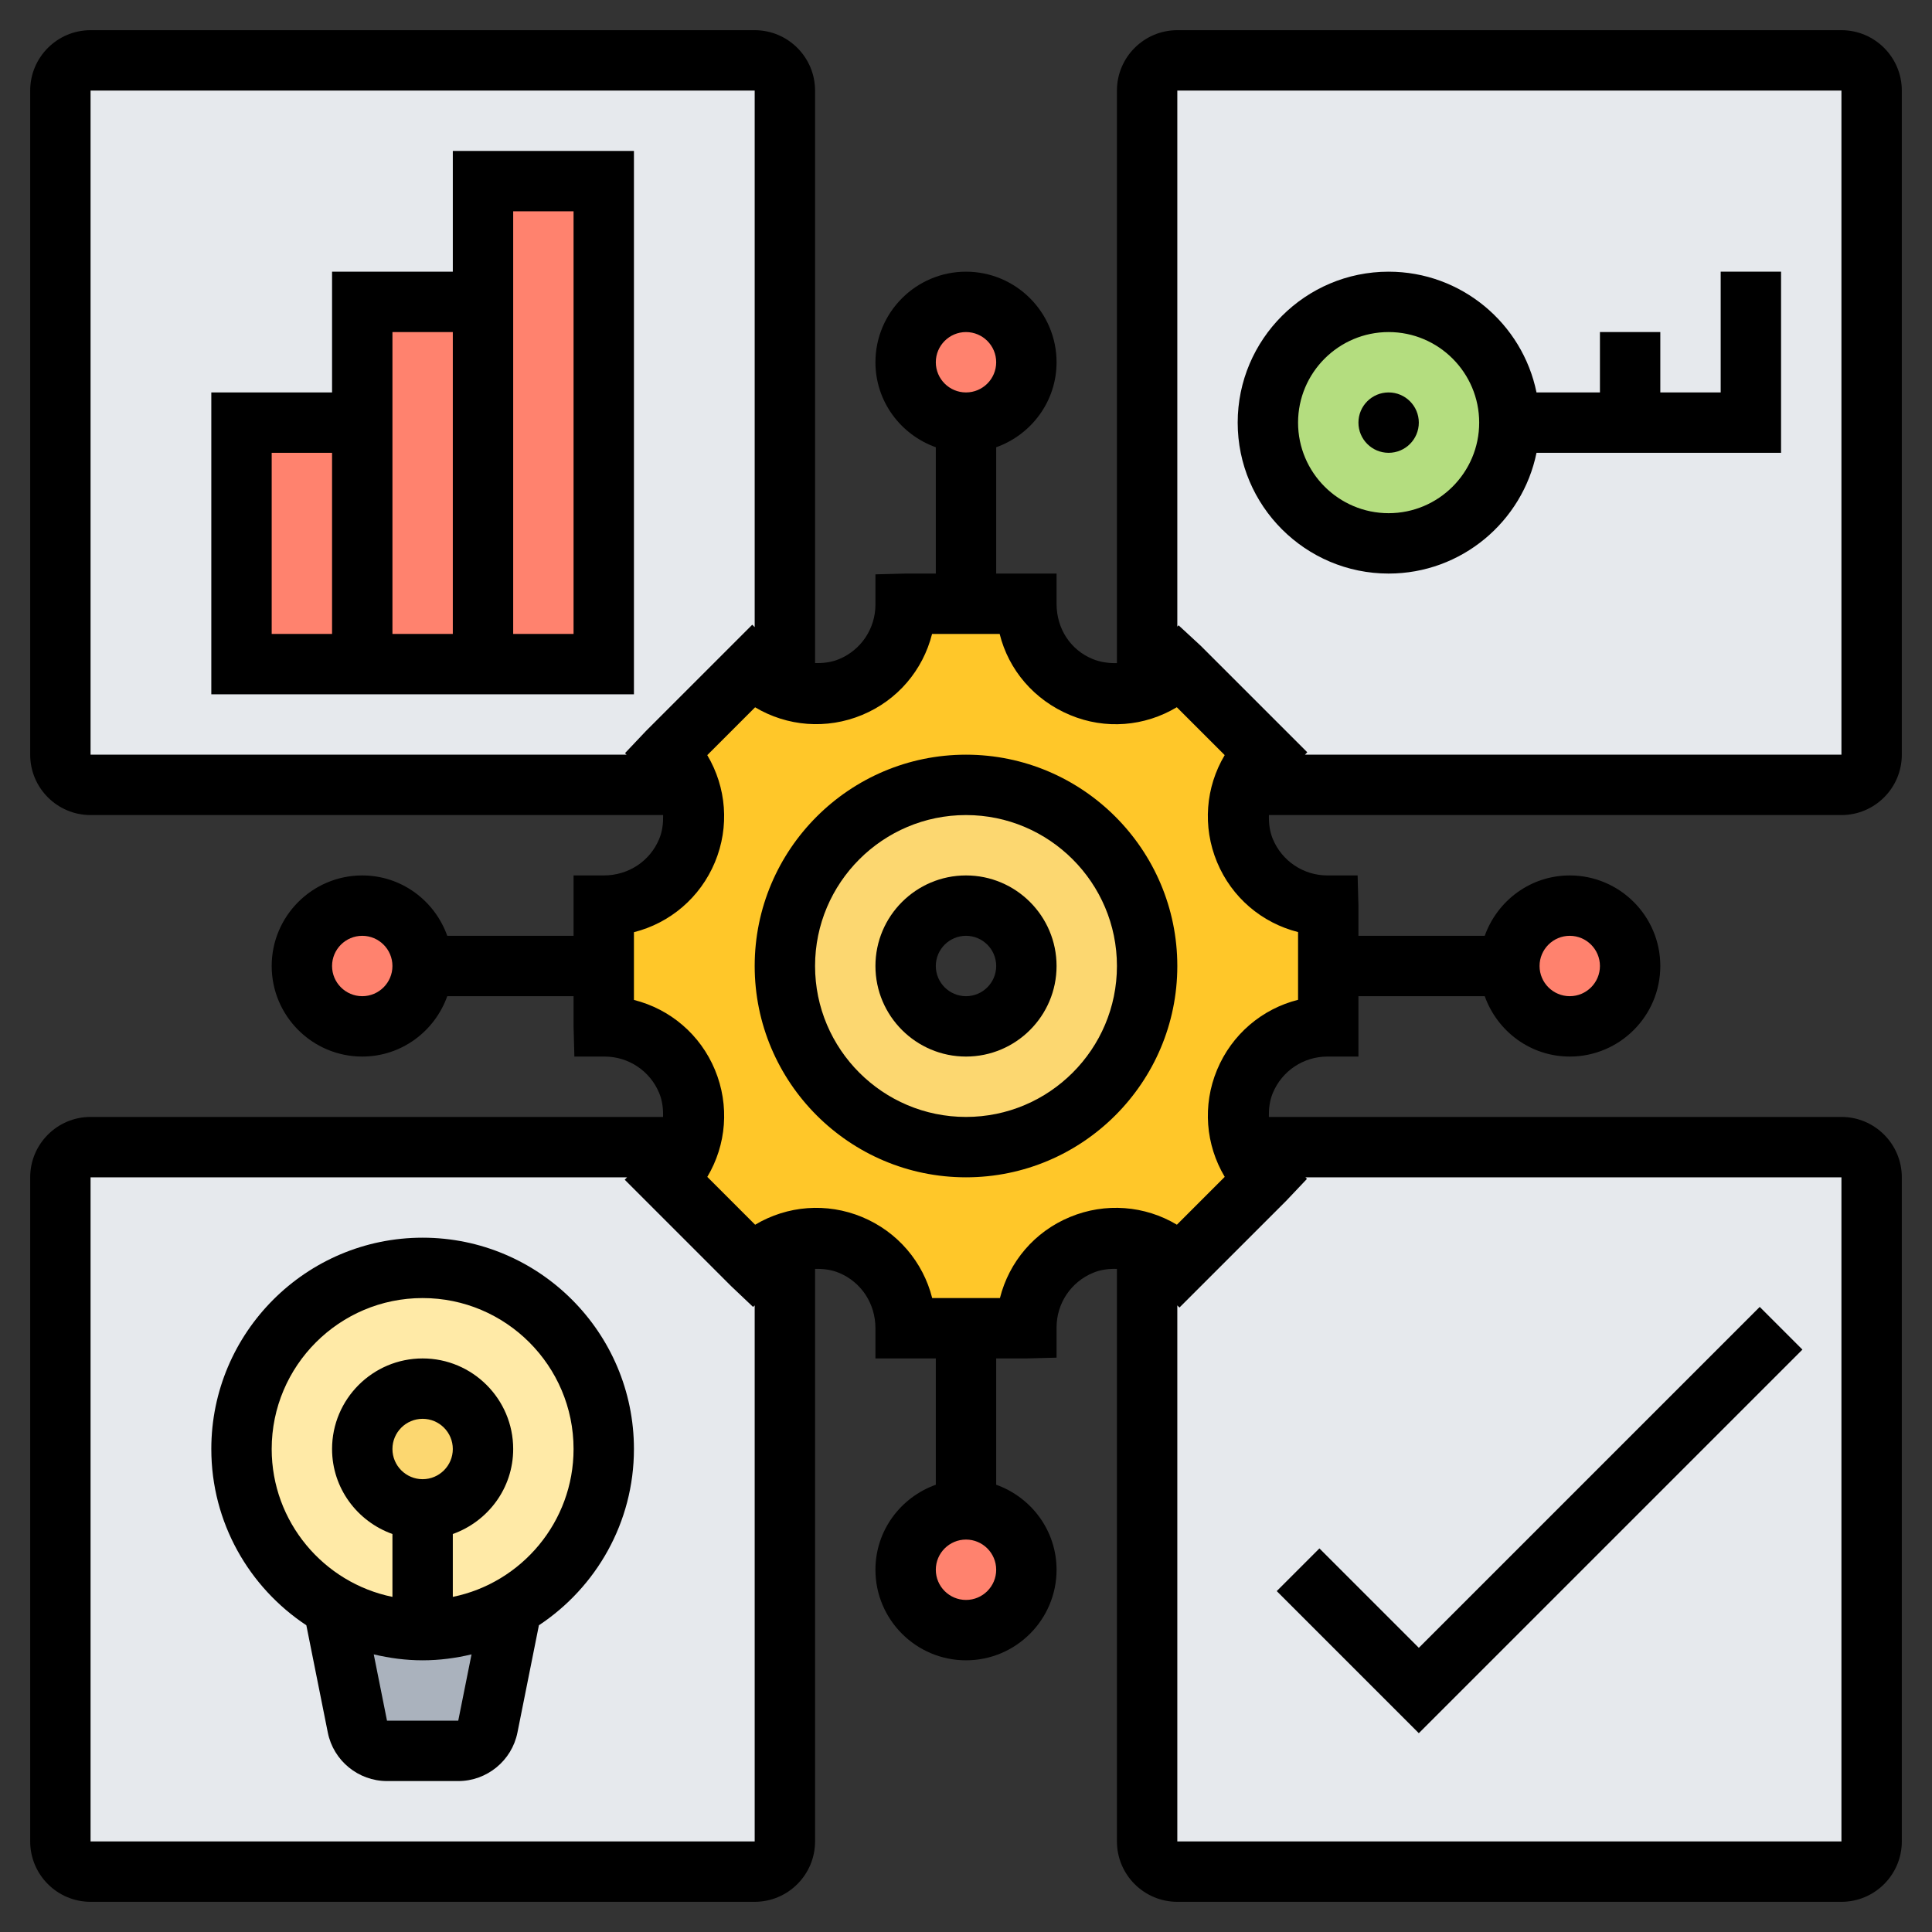
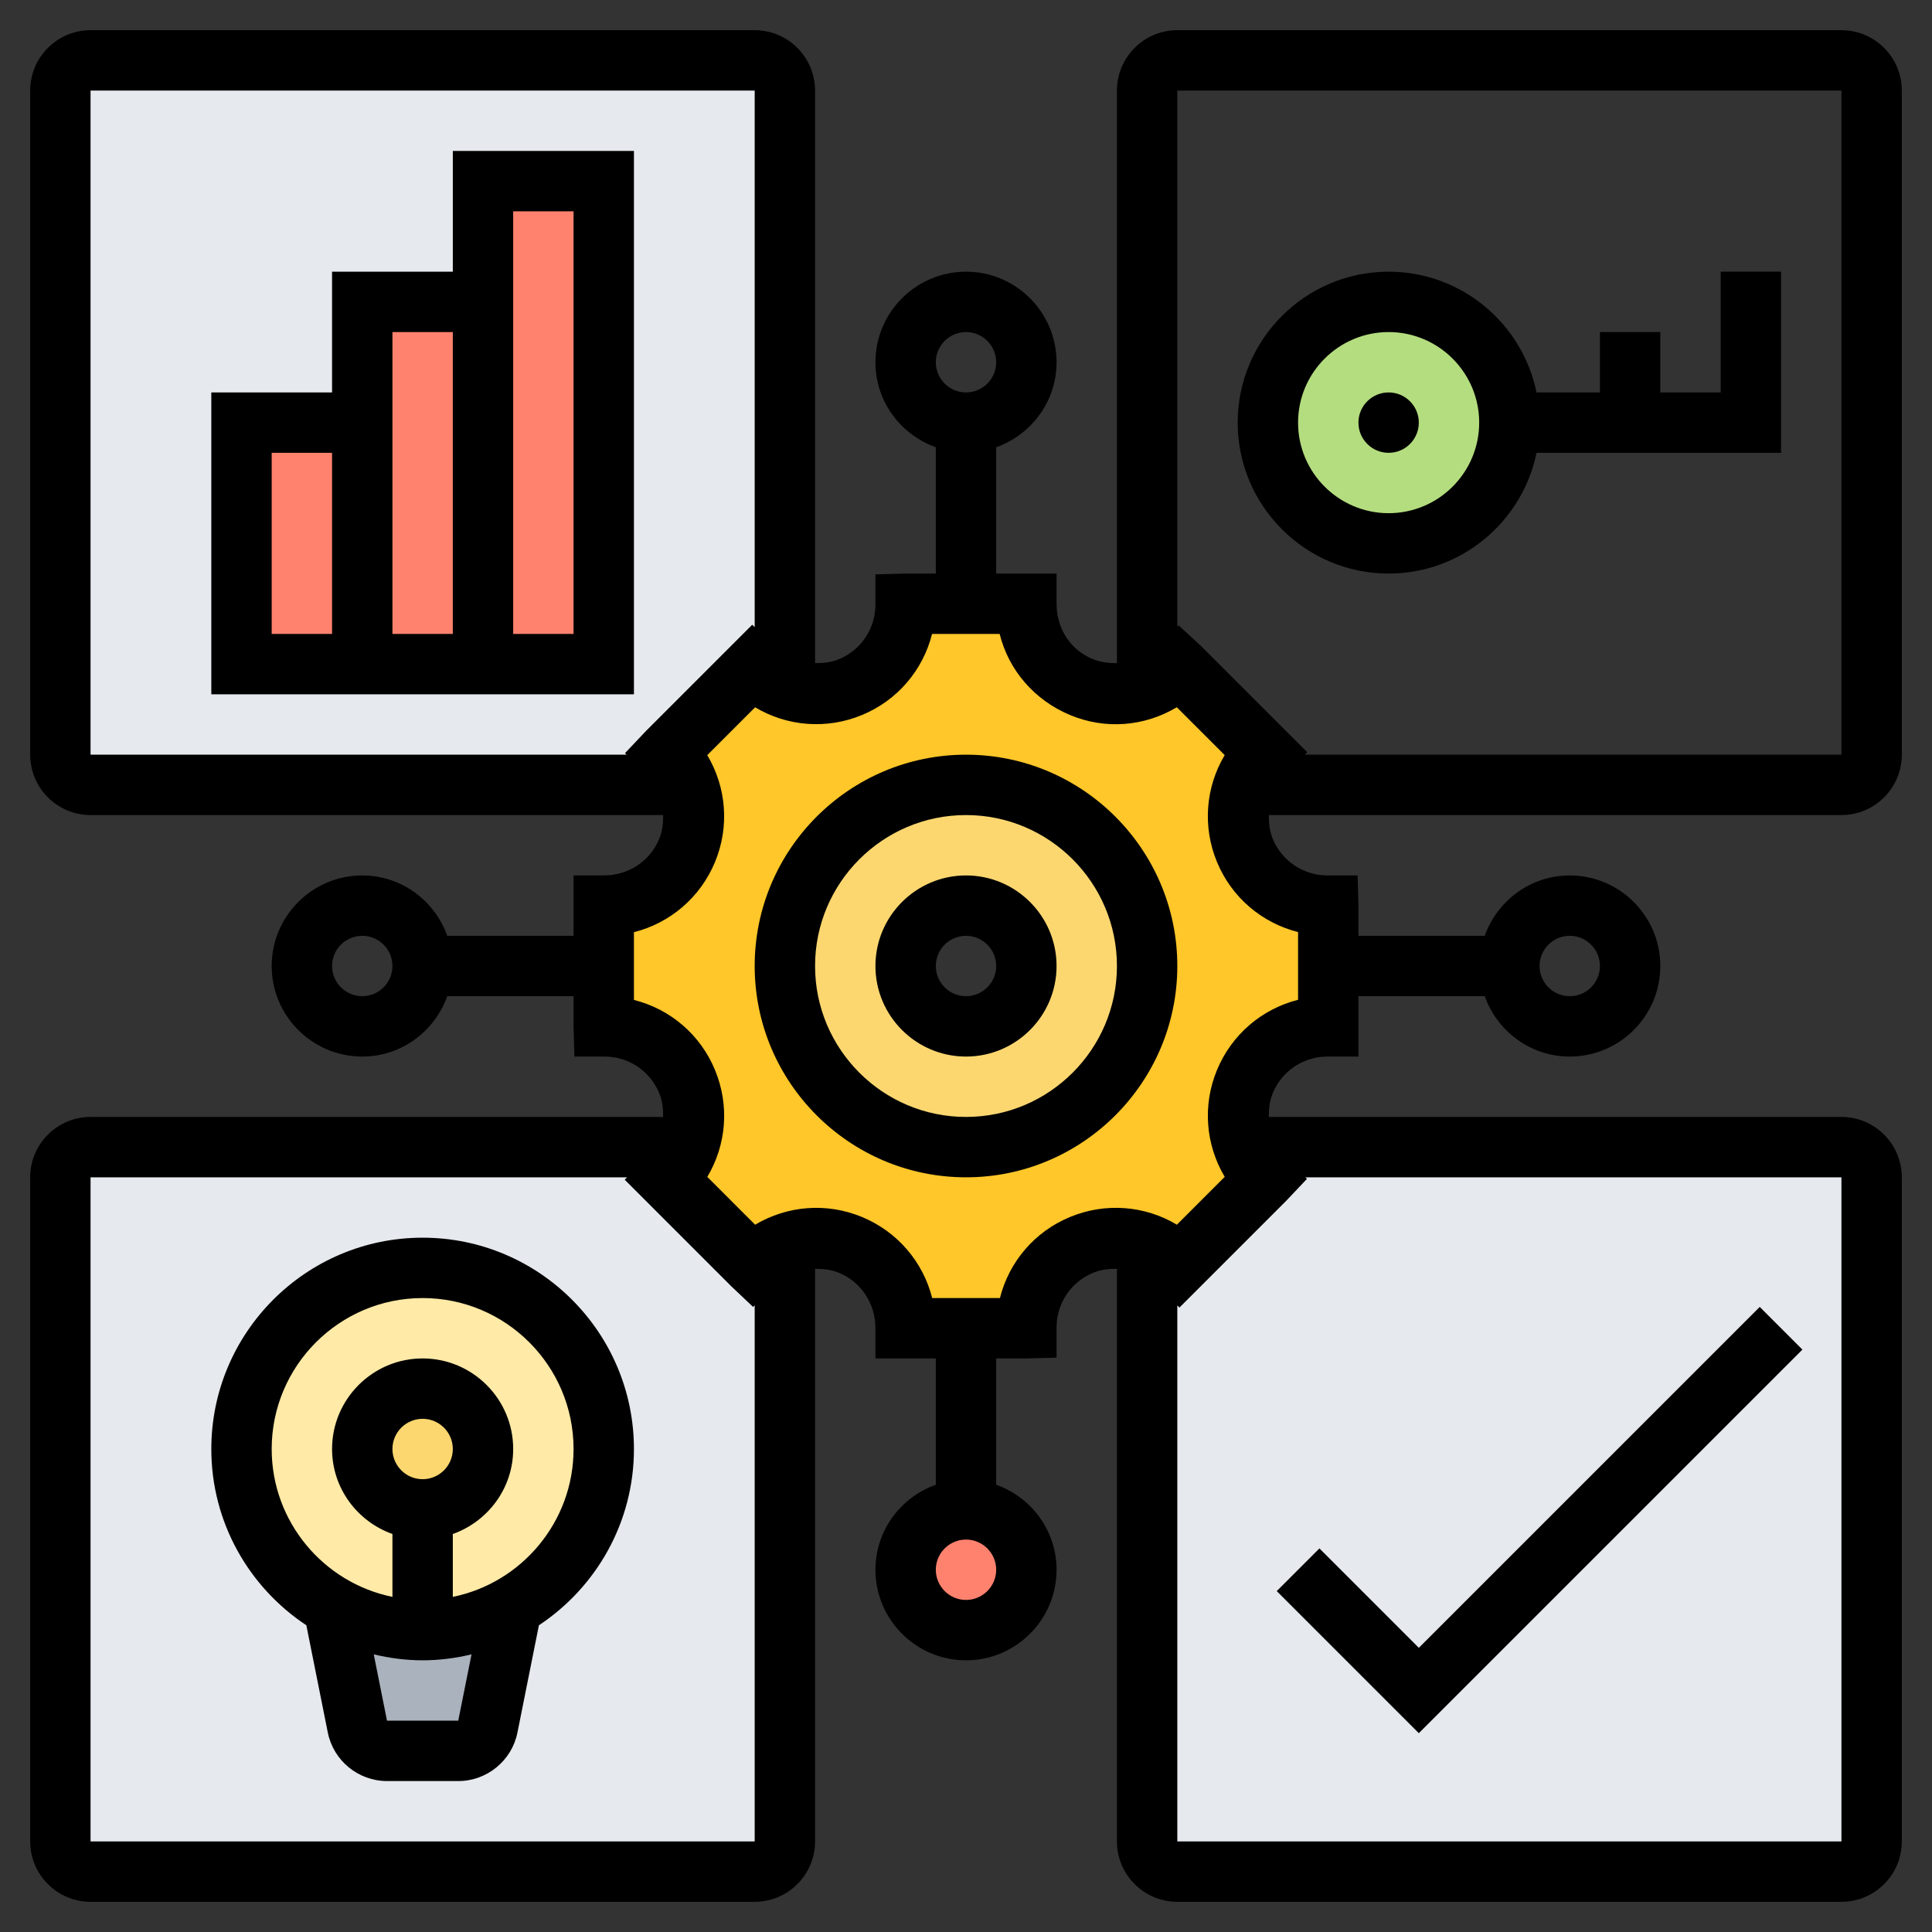
<svg xmlns="http://www.w3.org/2000/svg" width="224" height="224" viewBox="0 0 224 224" fill="none">
  <rect x="0" y="0" width="224" height="224" fill="#333333" stroke="none" />
  <path d="M217 136.5V213.5C217 215.425 215.425 217 213.5 217H136.5C134.575 217 133 215.425 133 213.5V144.2C134.365 144.725 135.625 145.495 136.675 146.58L136.745 146.65L146.65 136.745L146.58 136.675C145.495 135.625 144.725 134.365 144.2 133H213.5C215.425 133 217 134.575 217 136.5Z" fill="#E6E9ED" />
-   <path d="M213.5 91H144.2C144.725 89.635 145.495 88.375 146.58 87.325L146.65 87.255L136.745 77.35L136.64 77.455C135.59 78.505 134.33 79.31 133 79.8V10.5C133 8.575 134.575 7 136.5 7H213.5C215.425 7 217 8.575 217 10.5V87.5C217 89.425 215.425 91 213.5 91Z" fill="#E6E9ED" />
  <path d="M91 144.2V213.5C91 215.425 89.425 217 87.5 217H10.5C8.575 217 7 215.425 7 213.5V136.5C7 134.575 8.575 133 10.5 133H79.8C79.275 134.365 78.505 135.625 77.42 136.675L77.35 136.745L87.255 146.65L87.325 146.58C88.375 145.495 89.635 144.725 91 144.2Z" fill="#E6E9ED" />
  <path d="M91 10.5V79.8C89.635 79.275 88.375 78.505 87.325 77.42L87.255 77.35L77.35 87.255L77.42 87.325C78.505 88.375 79.275 89.635 79.8 91H10.5C8.575 91 7 89.425 7 87.5V10.5C7 8.575 8.575 7 10.5 7H87.5C89.425 7 91 8.575 91 10.5Z" fill="#E6E9ED" />
  <path d="M161 63C168.732 63 175 56.732 175 49C175 41.268 168.732 35 161 35C153.268 35 147 41.268 147 49C147 56.732 153.268 63 161 63Z" fill="#B4DD7F" />
  <path d="M70 21V77H56V35V21H70Z" fill="#FF826E" />
  <path d="M56 35V77H42V49V35H56Z" fill="#FF826E" />
  <path d="M28 49H42V77H28V49Z" fill="#FF826E" />
  <path d="M59.36 186.27L56.56 200.2C56.245 201.81 54.81 203 53.13 203H44.87C43.19 203 41.755 201.81 41.44 200.2L38.64 186.27C41.685 188.02 45.22 189 49 189C52.78 189 56.315 188.02 59.36 186.27Z" fill="#AAB2BD" />
  <path d="M49 189C45.22 189 41.685 188.02 38.64 186.27C32.305 182.665 28 175.805 28 168C28 156.415 37.415 147 49 147C60.585 147 70 156.415 70 168C70 175.805 65.695 182.665 59.36 186.27C56.315 188.02 52.78 189 49 189Z" fill="#FFEAA7" />
  <path d="M49 175C52.866 175 56 171.866 56 168C56 164.134 52.866 161 49 161C45.134 161 42 164.134 42 168C42 171.866 45.134 175 49 175Z" fill="#FCD770" />
  <path d="M154 112V119H153.895C149.73 119 145.95 121.52 144.34 125.37C143.29 127.855 143.29 130.585 144.2 133C144.725 134.365 145.495 135.625 146.58 136.675L146.65 136.745L136.745 146.65L136.675 146.58C135.625 145.495 134.365 144.725 133 144.2C131.845 143.745 130.62 143.535 129.36 143.535C128.03 143.535 126.665 143.815 125.37 144.34C121.52 145.95 119 149.73 119 153.895V154H112H105V153.895C105 149.73 102.48 145.95 98.63 144.34C96.145 143.29 93.415 143.29 91 144.2C89.635 144.725 88.375 145.495 87.325 146.58L87.255 146.65L77.35 136.745L77.42 136.675C78.505 135.625 79.275 134.365 79.8 133C80.255 131.845 80.465 130.62 80.465 129.36C80.465 128.03 80.185 126.665 79.66 125.37C78.05 121.52 74.27 119 70.105 119H70V112V105H70.105C74.27 105 78.05 102.48 79.66 98.63C80.71 96.145 80.71 93.415 79.8 91C79.275 89.635 78.505 88.375 77.42 87.325L77.35 87.255L87.255 77.35L87.325 77.42C88.375 78.505 89.635 79.275 91 79.8C92.155 80.255 93.38 80.465 94.64 80.465C95.97 80.465 97.335 80.185 98.63 79.66C102.48 78.05 105 74.27 105 70.105V70H112H119V70.175C119 74.305 121.485 78.05 125.3 79.625L125.44 79.695C127.89 80.71 130.585 80.71 133 79.8C134.33 79.31 135.59 78.505 136.64 77.455L136.745 77.35L146.65 87.255L146.58 87.325C145.495 88.375 144.725 89.635 144.2 91C143.745 92.155 143.535 93.38 143.535 94.64C143.535 95.97 143.815 97.335 144.34 98.63C145.95 102.48 149.73 105 153.895 105H154V112ZM133 112C133 100.415 123.585 91 112 91C100.415 91 91 100.415 91 112C91 123.585 100.415 133 112 133C123.585 133 133 123.585 133 112Z" fill="#FFC729" />
  <path d="M112 91C123.585 91 133 100.415 133 112C133 123.585 123.585 133 112 133C100.415 133 91 123.585 91 112C91 100.415 100.415 91 112 91ZM119 112C119 108.15 115.85 105 112 105C108.15 105 105 108.15 105 112C105 115.85 108.15 119 112 119C115.85 119 119 115.85 119 112Z" fill="#FCD770" />
-   <path d="M112 49C115.866 49 119 45.866 119 42C119 38.134 115.866 35 112 35C108.134 35 105 38.134 105 42C105 45.866 108.134 49 112 49Z" fill="#FF826E" />
-   <path d="M182 119C185.866 119 189 115.866 189 112C189 108.134 185.866 105 182 105C178.134 105 175 108.134 175 112C175 115.866 178.134 119 182 119Z" fill="#FF826E" />
  <path d="M112 189C115.866 189 119 185.866 119 182C119 178.134 115.866 175 112 175C108.134 175 105 178.134 105 182C105 185.866 108.134 189 112 189Z" fill="#FF826E" />
-   <path d="M42 119C45.866 119 49 115.866 49 112C49 108.134 45.866 105 42 105C38.134 105 35 108.134 35 112C35 115.866 38.134 119 42 119Z" fill="#FF826E" />
  <path d="M112 87.5C98.49 87.5 87.5 98.493 87.5 112C87.5 125.506 98.49 136.5 112 136.5C125.51 136.5 136.5 125.506 136.5 112C136.5 98.493 125.51 87.5 112 87.5ZM112 129.5C102.351 129.5 94.5 121.649 94.5 112C94.5 102.351 102.351 94.5 112 94.5C121.649 94.5 129.5 102.351 129.5 112C129.5 121.649 121.649 129.5 112 129.5Z" fill="black" />
  <path d="M112 101.5C106.211 101.5 101.5 106.211 101.5 112C101.5 117.789 106.211 122.5 112 122.5C117.789 122.5 122.5 117.789 122.5 112C122.5 106.211 117.789 101.5 112 101.5ZM112 115.5C110.072 115.5 108.5 113.932 108.5 112C108.5 110.068 110.072 108.5 112 108.5C113.928 108.5 115.5 110.068 115.5 112C115.5 113.932 113.928 115.5 112 115.5Z" fill="black" />
  <path d="M49 143.5C35.49 143.5 24.5 154.494 24.5 168C24.5 176.53 28.889 184.048 35.518 188.437L38.007 200.876C38.657 204.134 41.545 206.5 44.87 206.5H53.13C56.455 206.5 59.343 204.134 59.993 200.876L62.482 188.437C69.111 184.048 73.5 176.53 73.5 168C73.5 154.494 62.51 143.5 49 143.5ZM53.13 199.5H44.87L43.334 191.811C45.154 192.245 47.047 192.5 49 192.5C50.953 192.5 52.846 192.245 54.67 191.811L53.13 199.5ZM45.5 168C45.5 166.068 47.072 164.5 49 164.5C50.928 164.5 52.5 166.068 52.5 168C52.5 169.932 50.928 171.5 49 171.5C47.072 171.5 45.5 169.932 45.5 168ZM52.5 185.146V177.856C56.563 176.407 59.5 172.557 59.5 168C59.5 162.211 54.789 157.5 49 157.5C43.211 157.5 38.5 162.211 38.5 168C38.5 172.557 41.437 176.407 45.5 177.856V185.146C37.523 183.519 31.5 176.449 31.5 168C31.5 158.351 39.35 150.5 49 150.5C58.65 150.5 66.5 158.351 66.5 168C66.5 176.449 60.477 183.519 52.5 185.146Z" fill="black" />
  <path d="M213.5 94.5C217.361 94.5 220.5 91.361 220.5 87.5V10.5C220.5 6.639 217.361 3.5 213.5 3.5H136.5C132.639 3.5 129.5 6.639 129.5 10.5V76.885C128.552 76.898 127.589 76.787 126.648 76.394C124.128 75.348 122.5 72.909 122.5 70V66.5H115.5V51.856C119.564 50.407 122.5 46.557 122.5 42C122.5 36.211 117.789 31.5 112 31.5C106.211 31.5 101.5 36.211 101.5 42C101.5 46.557 104.436 50.407 108.5 51.856V66.5H105L101.5 66.591V70.091C101.5 72.874 99.841 75.362 97.272 76.426C96.373 76.8 95.434 76.898 94.5 76.877V10.5C94.5 6.639 91.361 3.5 87.5 3.5H10.5C6.639 3.5 3.5 6.639 3.5 10.5V87.5C3.5 91.361 6.639 94.5 10.5 94.5H76.885C76.902 95.431 76.804 96.369 76.43 97.269C75.362 99.838 72.874 101.5 70 101.5H66.5V108.5H51.856C50.407 104.436 46.557 101.5 42 101.5C36.211 101.5 31.5 106.211 31.5 112C31.5 117.789 36.211 122.5 42 122.5C46.557 122.5 50.407 119.564 51.856 115.5H66.5V119L66.594 122.5H70.094C72.874 122.5 75.362 124.162 76.43 126.731C76.8 127.627 76.902 128.566 76.877 129.5H10.5C6.639 129.5 3.5 132.639 3.5 136.5V213.5C3.5 217.361 6.639 220.5 10.5 220.5H87.5C91.361 220.5 94.5 217.361 94.5 213.5V147.116C95.431 147.098 96.373 147.2 97.272 147.574C99.841 148.638 101.5 151.127 101.5 154V157.5H108.5V172.144C104.436 173.593 101.5 177.443 101.5 182C101.5 187.789 106.211 192.5 112 192.5C117.789 192.5 122.5 187.789 122.5 182C122.5 177.443 119.564 173.593 115.5 172.144V157.5H119L122.5 157.409V153.909C122.5 151.126 124.159 148.638 126.728 147.574C127.628 147.196 128.566 147.095 129.5 147.116V213.5C129.5 217.361 132.639 220.5 136.5 220.5H213.5C217.361 220.5 220.5 217.361 220.5 213.5V136.5C220.5 132.639 217.361 129.5 213.5 129.5H147.116C147.098 128.569 147.196 127.631 147.57 126.731C148.638 124.162 151.126 122.5 153.905 122.5H157.5V115.5H172.144C173.593 119.564 177.443 122.5 182 122.5C187.789 122.5 192.5 117.789 192.5 112C192.5 106.211 187.789 101.5 182 101.5C177.443 101.5 173.593 104.436 172.144 108.5H157.5V105L157.405 101.5H153.905C151.126 101.5 148.638 99.838 147.57 97.269C147.199 96.373 147.098 95.434 147.122 94.5H213.5ZM112 38.5C113.928 38.5 115.5 40.068 115.5 42C115.5 43.932 113.928 45.5 112 45.5C110.072 45.5 108.5 43.932 108.5 42C108.5 40.068 110.072 38.5 112 38.5ZM42 115.5C40.072 115.5 38.5 113.932 38.5 112C38.5 110.068 40.072 108.5 42 108.5C43.928 108.5 45.5 110.068 45.5 112C45.5 113.932 43.928 115.5 42 115.5ZM112 185.5C110.072 185.5 108.5 183.932 108.5 182C108.5 180.068 110.072 178.5 112 178.5C113.928 178.5 115.5 180.068 115.5 182C115.5 183.932 113.928 185.5 112 185.5ZM182 108.5C183.928 108.5 185.5 110.068 185.5 112C185.5 113.932 183.928 115.5 182 115.5C180.072 115.5 178.5 113.932 178.5 112C178.5 110.068 180.072 108.5 182 108.5ZM213.5 10.5V87.5H151.295L151.568 87.22L139.223 74.879L136.65 72.502L136.5 72.653V10.5H213.5ZM10.5 10.5H87.5V72.709L87.216 72.433L74.876 84.773L72.468 87.318L72.65 87.5H10.5V10.5ZM10.5 213.5V136.5H72.706L72.433 136.78L84.773 149.121L87.314 151.529L87.5 151.351V213.5H10.5ZM213.5 213.5H136.5V151.351L136.748 151.599L149.124 139.226L151.532 136.682L151.351 136.5H213.5V213.5ZM150.5 108.066V115.92C146.321 116.973 142.814 119.931 141.106 124.044C139.398 128.156 139.779 132.724 141.998 136.448L136.451 141.995C132.748 139.776 128.163 139.395 124.047 141.106C119.949 142.804 116.995 146.293 115.934 150.5H108.08C107.026 146.321 104.069 142.814 99.957 141.106C95.844 139.398 91.273 139.776 87.552 141.998L82.005 136.451C84.221 132.745 84.606 128.167 82.894 124.044C81.193 119.949 77.707 116.995 73.5 115.934V108.08C77.679 107.026 81.186 104.069 82.894 99.957C84.602 95.844 84.221 91.276 82.001 87.552L87.549 82.005C91.255 84.221 95.837 84.606 99.953 82.894C104.052 81.197 107.005 77.707 108.066 73.5H115.903C116.935 77.665 119.896 81.168 124.082 82.908C128.166 84.612 132.703 84.234 136.441 81.998L141.995 87.549C139.779 91.255 139.395 95.834 141.106 99.957C142.807 104.051 146.297 107.002 150.5 108.066Z" fill="black" />
  <path d="M164.5 200.949L208.975 156.475L204.026 151.526L164.5 191.051L152.975 179.526L148.026 184.475L164.5 200.949Z" fill="black" />
  <path d="M161 52.5C162.933 52.5 164.5 50.933 164.5 49C164.5 47.067 162.933 45.5 161 45.5C159.067 45.5 157.5 47.067 157.5 49C157.5 50.933 159.067 52.5 161 52.5Z" fill="black" />
  <path d="M161 66.5C169.449 66.5 176.519 60.477 178.146 52.5H206.5V31.5H199.5V45.5H192.5V38.5H185.5V45.5H178.146C176.519 37.523 169.449 31.5 161 31.5C151.351 31.5 143.5 39.35 143.5 49C143.5 58.65 151.351 66.5 161 66.5ZM161 38.5C166.789 38.5 171.5 43.211 171.5 49C171.5 54.789 166.789 59.5 161 59.5C155.211 59.5 150.5 54.789 150.5 49C150.5 43.211 155.211 38.5 161 38.5Z" fill="black" />
  <path d="M73.5 17.5H52.5V31.5H38.5V45.5H24.5V80.5H73.5V17.5ZM31.5 52.5H38.5V73.5H31.5V52.5ZM45.5 73.5V38.5H52.5V73.5H45.5ZM66.5 73.5H59.5V24.5H66.5V73.5Z" fill="black" />
</svg>